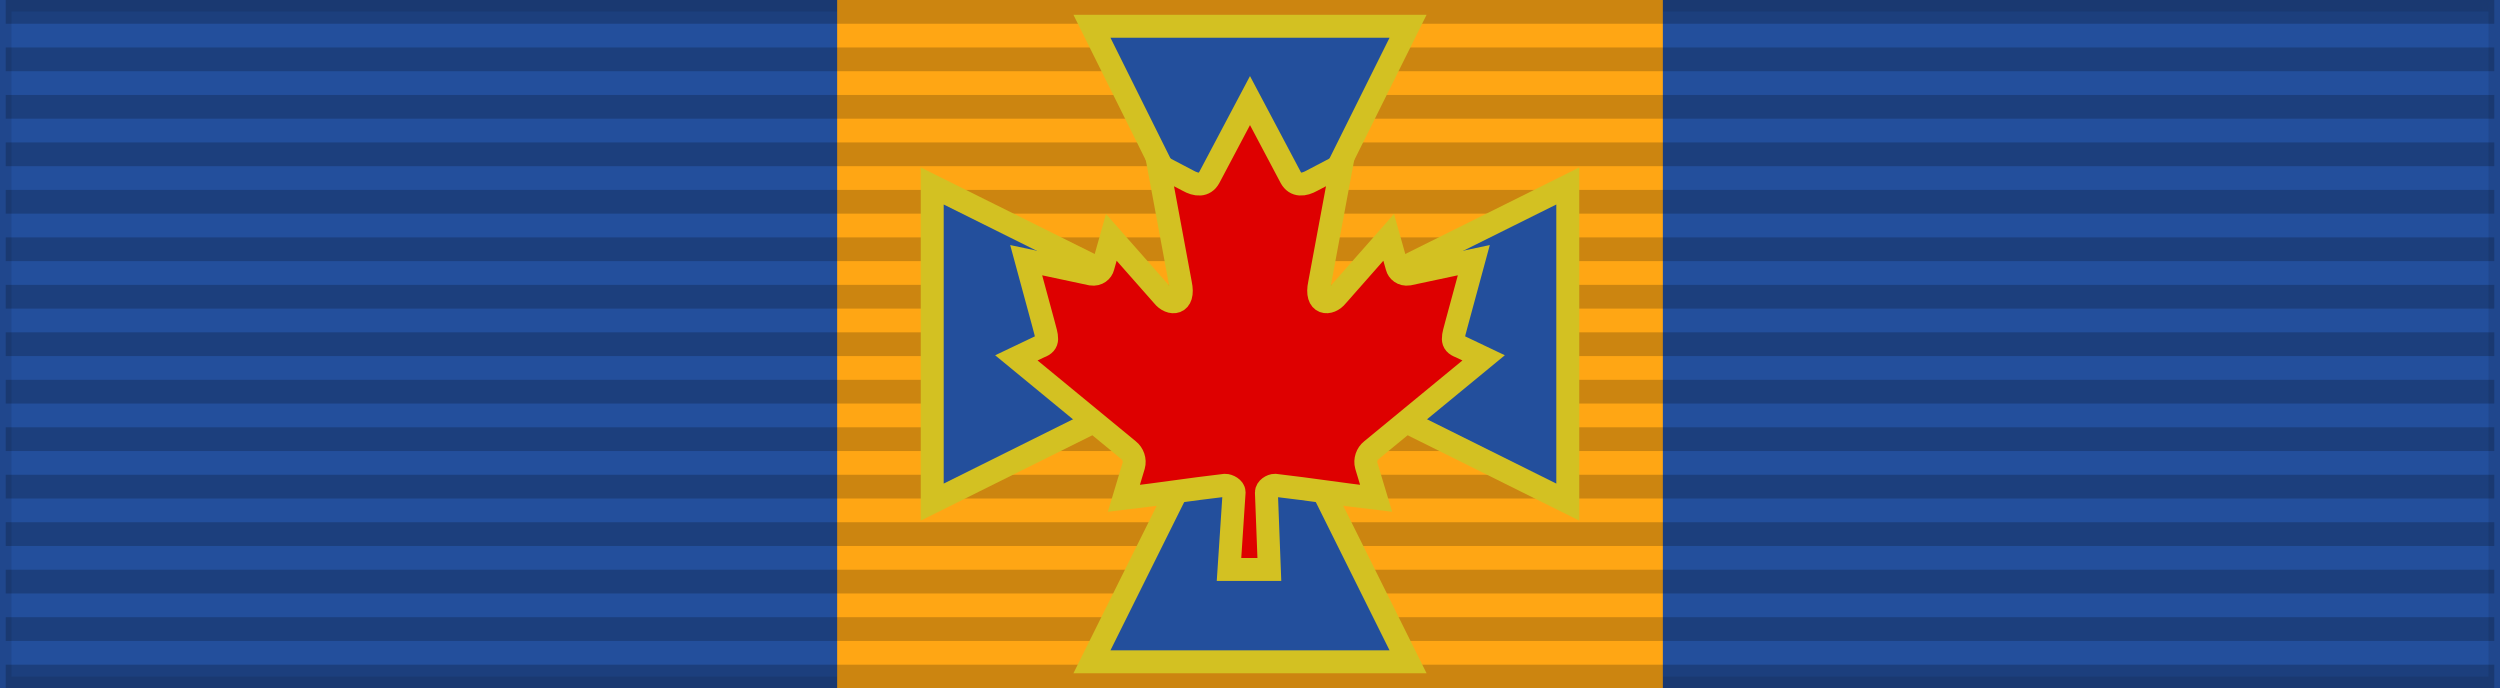
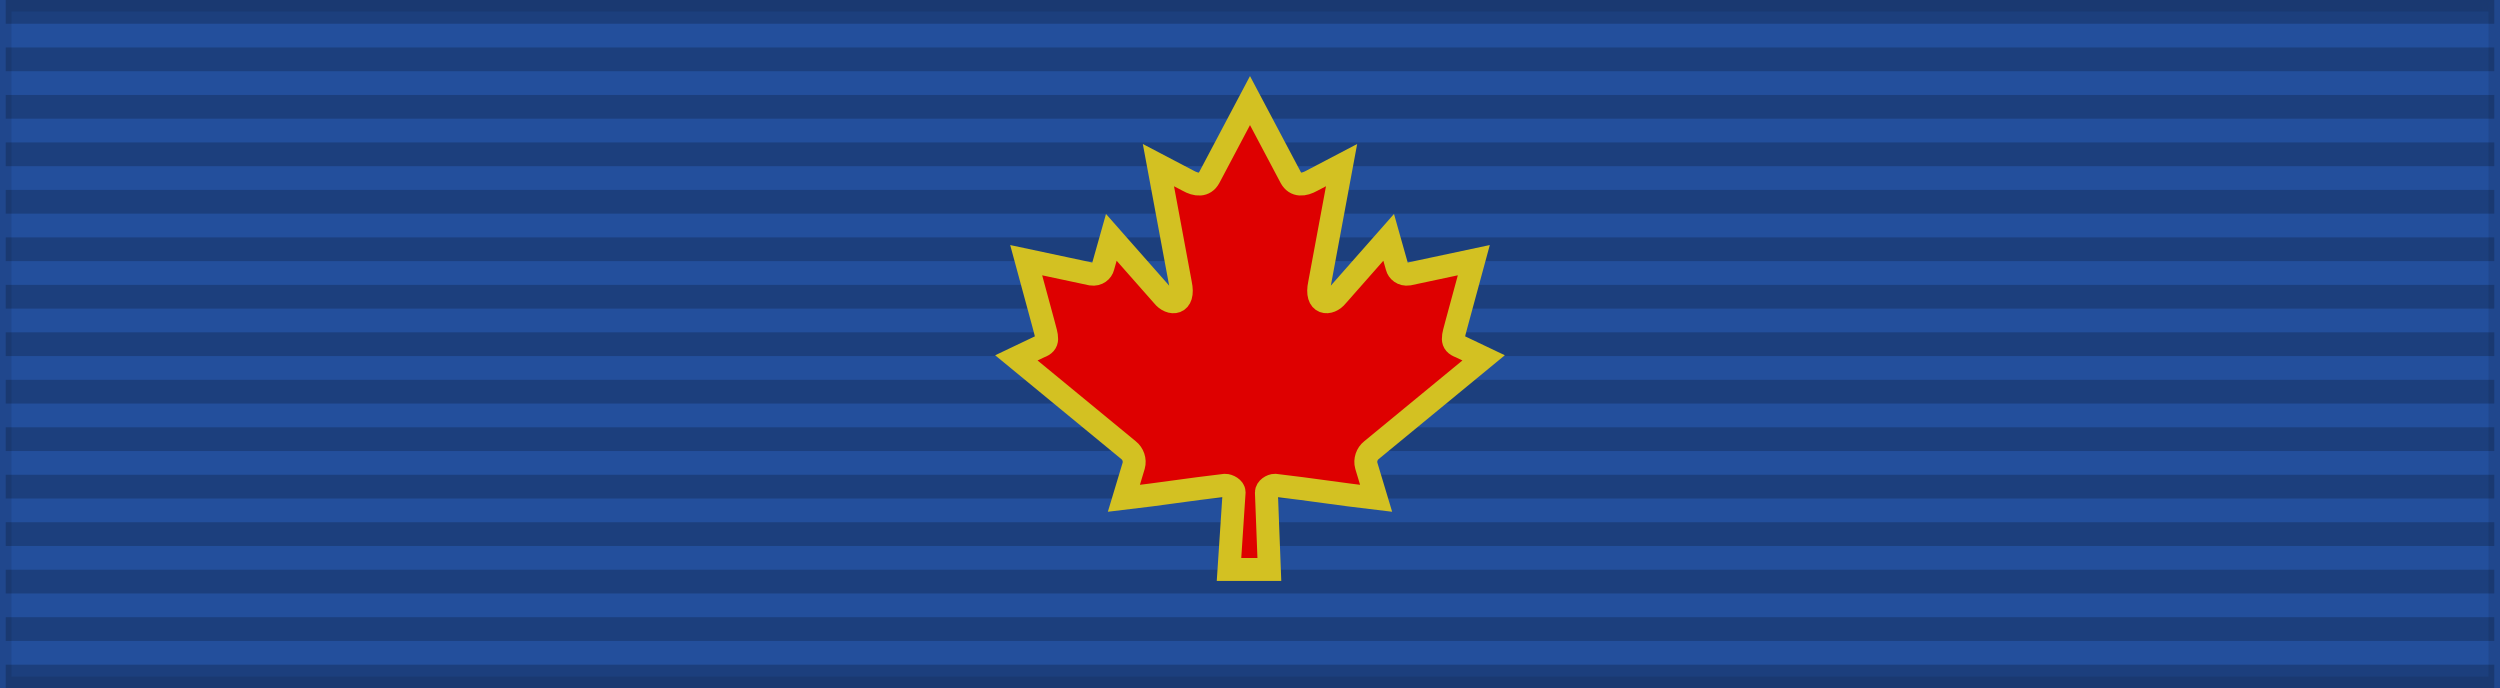
<svg xmlns="http://www.w3.org/2000/svg" width="218" height="60">
  <rect width="218" height="60" fill="#234F9C" stroke="#000" stroke-width="2" stroke-opacity="0.1" />
-   <rect width="72" height="60" x="73" fill="#FFA614" />
  <path d="m 109,0 0,60" opacity="0.2" stroke="#000" stroke-width="217" stroke-dasharray="2.07" />
-   <path d="M 95.217,2.29 109,30 122.783,2.29 Z M 109,30 136.71,43.783 V 16.217 Z m 0,0 -13.783,27.71 h 27.566 z m 0,0 -27.71,-13.783 v 27.566 z" style="fill:#234f9c;stroke:#d3c122;stroke-width:2" />
  <path d="m 108.999,8.771 -3.558,6.724 c -0.404,0.731 -1.127,0.663 -1.851,0.255 l -2.576,-1.351 1.92,10.327 c 0.404,1.887 -0.892,1.887 -1.531,1.071 l -4.496,-5.099 -0.73,2.589 c -0.084,0.34 -0.454,0.697 -1.009,0.612 l -5.685,-1.211 1.493,5.5 c 0.32,1.224 0.569,1.73 -0.323,2.053 l -2.026,0.965 9.786,8.053 c 0.387,0.305 0.583,0.852 0.445,1.349 l -0.857,2.848 c 3.37,-0.393 5.45,-0.746 8.82,-1.139 0.299,-0.004 0.796,0.254 0.794,0.603 l -0.446,6.74 h 3.519 l -0.258,-6.718 c -0.002,-0.349 0.448,-0.63 0.748,-0.626 3.37,0.393 5.45,0.745 8.82,1.139 l -0.857,-2.848 c -0.138,-0.496 0.058,-1.044 0.445,-1.349 l 9.786,-8.053 -2.026,-0.965 c -0.892,-0.323 -0.642,-0.829 -0.323,-2.053 l 1.493,-5.5 -5.685,1.211 c -0.555,0.085 -0.925,-0.272 -1.009,-0.612 l -0.73,-2.589 -4.496,5.099 c -0.639,0.816 -1.935,0.816 -1.531,-1.071 l 1.92,-10.327 -2.576,1.351 c -0.723,0.408 -1.447,0.476 -1.851,-0.255 z" style="fill:#de0000;stroke:#d3c122;stroke-width:2" />
</svg>